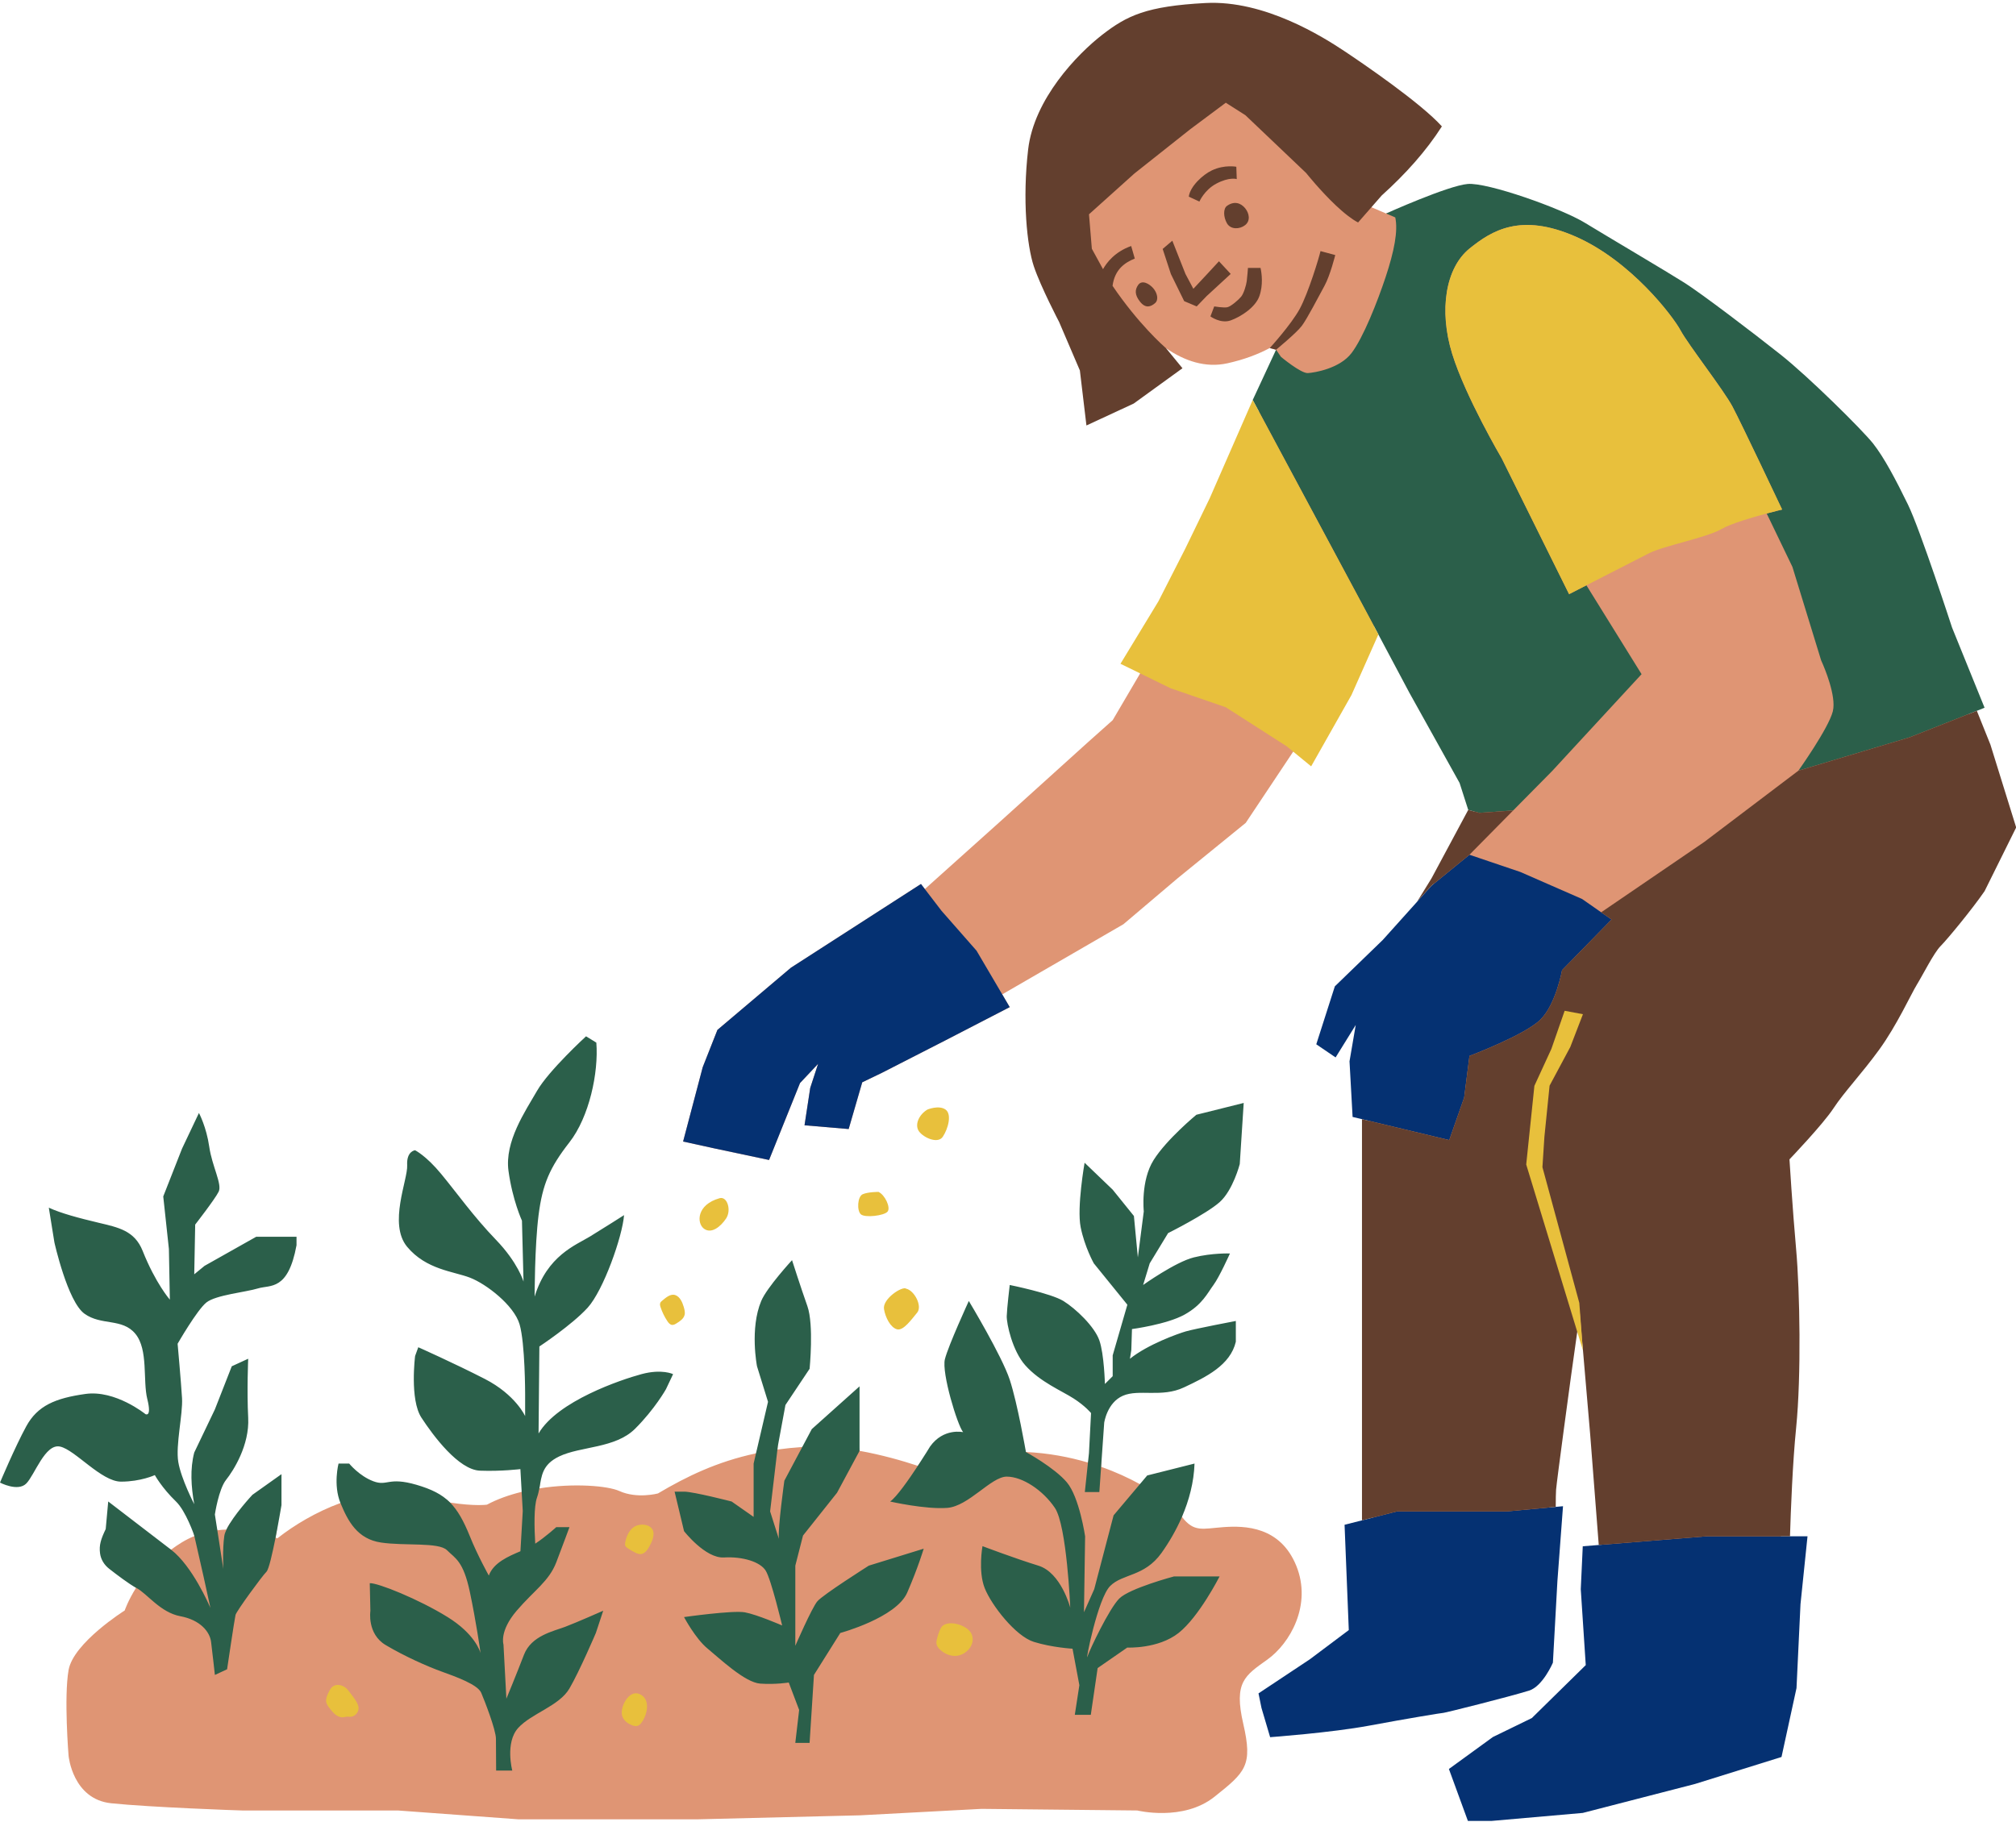
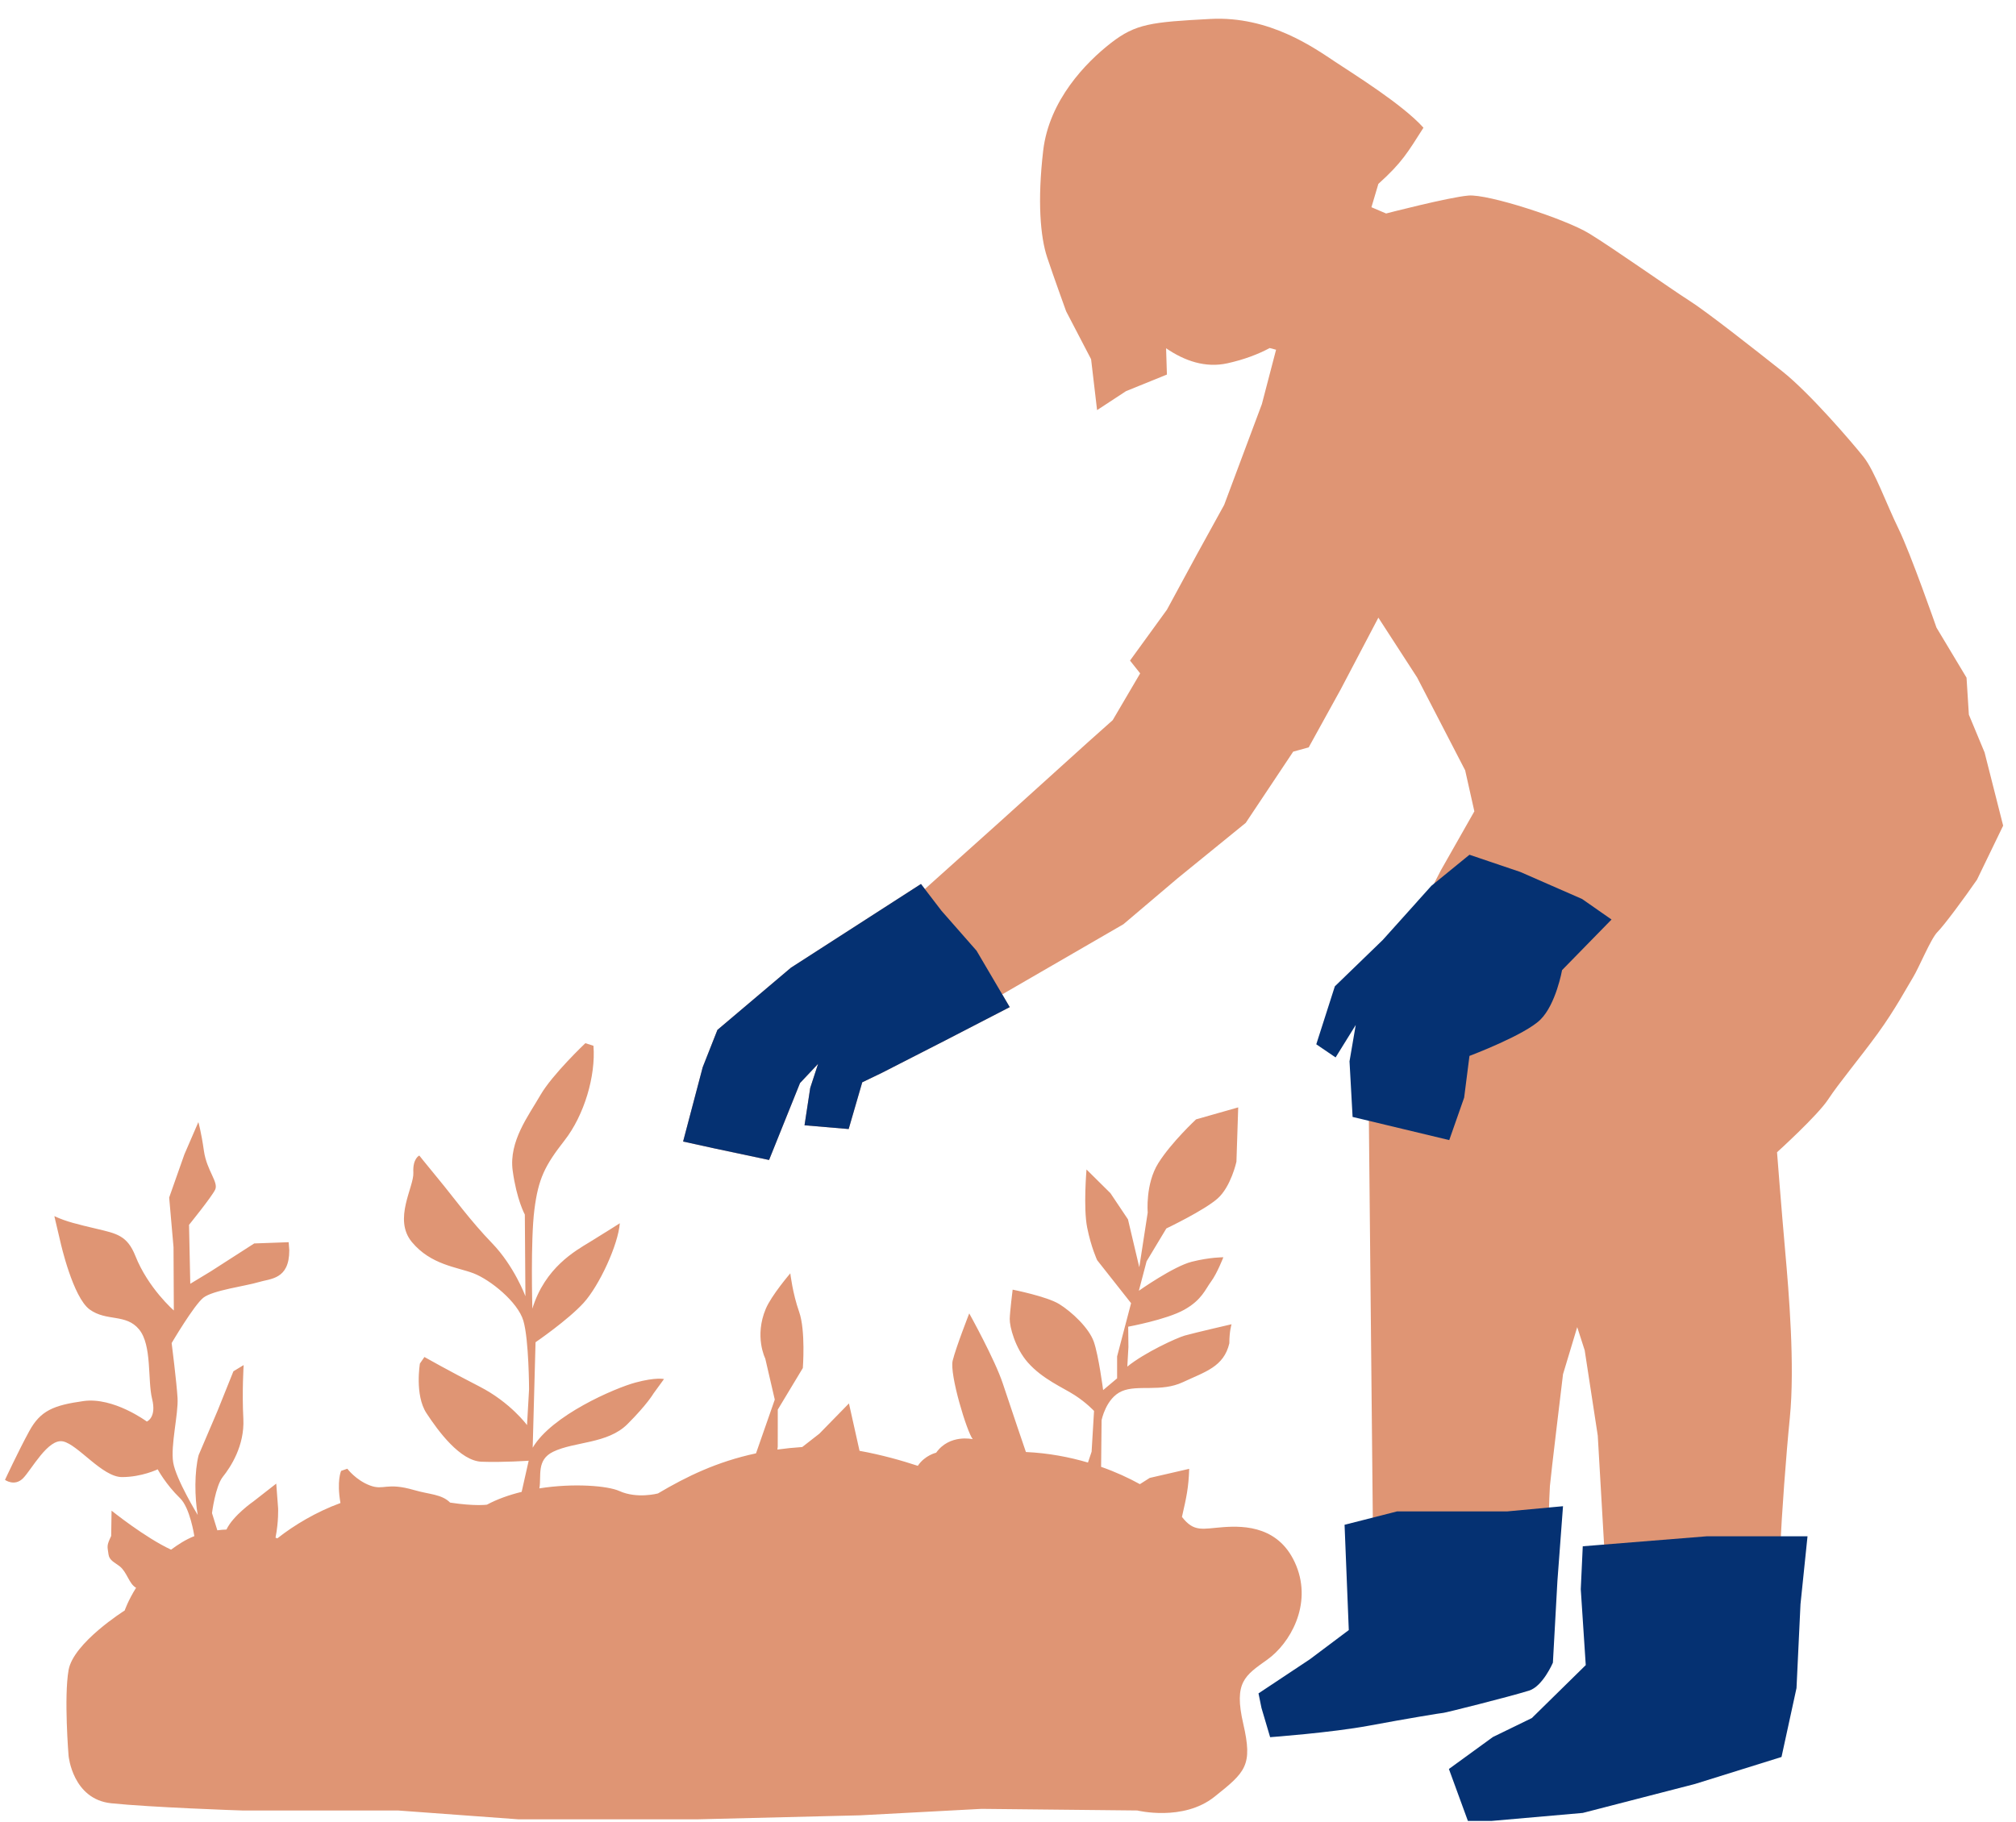
<svg xmlns="http://www.w3.org/2000/svg" height="450.3" preserveAspectRatio="xMidYMid meet" version="1.0" viewBox="0.0 -0.7 498.2 450.3" width="498.2" zoomAndPan="magnify">
  <g id="change1_1">
    <path d="M495.025,203.389l-6.464,13.359 c-3.167,4.587-8.114,11.274-9.768,12.928c-1.642,1.642-4.567,8.823-6.033,11.204 c-1.466,2.381-4.375,7.892-8.762,13.934c-4.399,6.041-9.57,12.208-12.21,16.232 c-2.639,4.023-12.641,13.072-12.641,13.072s1.096,14.167,2.011,24.42 c0.915,10.252,2.428,28.405,1.149,41.226c-0.88,8.727-2.099,24.915-2.298,31.437 h5.028l-2.155,16.684l-1.293,18.387l-4.453,15.801l-19.724,5.746l-27.248,7.9 l-18.099,1.436l-8.465,1.075l-4.056-10.788l10.184-7.077l10.702-5.523 l12.6-13.377l-1.122-18.814l0.259-9.407l4.315-0.777l-1.64-28.308l-3.228-21.084 l-1.847-5.733l-3.511,11.643c0,0-3.053,25.272-3.241,27.653 c-0.059,0.821-0.246,5.099-0.246,6.882l2.212,1.229l-1.966,15.854l-2.458,19.664 c0,0-0.666,4.241-4.056,5.285c-5.197,1.607-20.026,5.162-20.402,5.162 c-0.364,0-8.501,1.436-17.944,3.195c-9.443,1.76-22.614,3.441-22.614,3.441 l-1.843-6.268l-0.739-3.613l12.538-6.957l10.201-7.62l-2.17-25.441l5.734-1.721 l-0.997-100.799l-3.03-1.712l-0.132-12.118l1.474-11.95l-6.875,9.579 l-2.503-2.371l3.952-11.987l11.46-11.592l8.957-9.6l4.479-8.71l8.299-14.621 l-2.272-10.136l-11.865-22.939l-9.584-14.799l-9.327,17.759l-7.893,14.306 l-3.824,1.051l-11.73,17.607l-16.798,13.666l-13.431,11.39l-29.948,17.337 l1.853,3.155l-15.754,8.141l-15.848,8.106l-4.845,2.334l-3.355,11.554 l-10.909-0.927l1.408-9.232l1.947-5.959l-4.469,4.751l-7.648,19.015l-13.607-2.886 l-7.636-1.677l4.845-18.37l3.636-9.22l18.17-15.378l32.129-20.692l0.962,1.255 l18.534-16.622l21.842-19.742l6.041-5.384l6.792-11.566l-2.509-3.167l9.126-12.579 l7.348-13.566l6.792-12.333l9.318-24.912l3.509-13.443l-0-0.001l-0.002,0.001 l-1.558-0.412c0,0,0.019-0.021,0.027-0.03c-0.699,0.377-1.434,0.738-2.2,1.084 c-0.052,0.024-0.105,0.047-0.157,0.071c-0.741,0.33-1.513,0.645-2.32,0.942 c-0.087,0.032-0.176,0.063-0.264,0.095c-0.803,0.29-1.633,0.564-2.503,0.818 c-0.086,0.025-0.177,0.048-0.264,0.073c-0.901,0.257-1.831,0.498-2.806,0.713 c-5.396,1.185-10.546-0.575-15.132-3.719l0.204,6.499l-10.104,4.101l-7.153,4.686 l-1.48-12.579l-6.166-11.84c0,0-2.986-8.229-4.686-13.319 c-1.689-5.079-2.441-13.923-0.987-26.392c1.455-12.481,10.603-21.853,16.773-26.639 c6.112-4.739,9.94-5.145,24.556-5.92c14.604-0.774,25.674,7.181,30.847,10.606 c4.61,3.062,16.639,10.52,21.8,16.279c-3.906,6.112-5.245,8.572-11.145,13.886 l-1.713,5.769l3.625,1.548c0,0,15.441-4.008,20.333-4.43 c4.88-0.434,23.969,5.783,29.845,9.373c5.889,3.589,20.361,13.813,24.666,16.546 c4.305,2.721,16.137,12.038,23.022,17.493c6.886,5.455,17.409,17.776,20.143,21.212 c2.721,3.449,5.618,11.589,8.633,17.759c3.015,6.17,9.373,24.419,9.373,24.419 l7.422,12.369l0.576,9.143l3.884,9.337L495.025,203.389z M313.189,409.529 c5.56-3.965,11.109-13.49,7.144-23.214c-3.965-9.725-12.692-9.924-18.053-9.525 c-5.173,0.387-7.202,1.325-10.194-2.534c1.133-4.922,1.638-7.249,1.791-11.883 l-9.756,2.247l-2.428,1.542c-2.757-1.525-5.971-3.015-9.584-4.282l0.118-11.511 c0,0,1.058-5.467,4.988-7.18c3.941-1.713,9.661,0.322,15.128-2.247 c5.478-2.569,10.083-3.773,11.455-9.592c0-3.073,0.548-4.714,0.548-4.714 s-9.16,2.115-11.565,2.795c-1.982,0.575-9.832,4.142-14.196,7.673l0.274-4.823 l-0.055-5.043c0,0,9.425-1.726,13.812-4.166s5.232-5.057,6.687-7.016 c1.466-1.971,3.015-5.974,3.015-5.974s-3.232-0.042-7.783,1.096 c-4.551,1.138-13.099,7.18-13.099,7.18l1.918-7.29l4.878-8.112 c0,0,9.365-4.467,12.661-7.399c3.308-2.921,4.659-9.098,4.659-9.098l0.439-13.428 l-10.414,2.96c0,0-6.068,5.636-9.318,10.798 c-3.249,5.161-2.631,12.223-2.631,12.223l-2.083,13.538l-2.795-11.839l-4.33-6.467 l-5.919-5.865c0,0-0.809,9.48,0.164,14.36c0.974,4.868,2.466,8.057,2.466,8.057 l8.386,10.633l-3.453,13.154v5.426l-3.453,2.905c0,0-1.105-8.523-2.302-11.948 c-1.197-3.425-5.477-7.417-8.55-9.318c-3.085-1.9-11.51-3.563-11.51-3.563 s-0.673,5.358-0.72,7.235c-0.047,1.889,1.323,7.22,4.502,10.798 c3.648,4.117,8.656,6.168,11.565,8.057c2.909,1.877,4.768,3.891,4.768,3.891 l-0.603,10.085l-0.901,2.672c-4.622-1.361-9.771-2.346-15.332-2.604 c0,0-3.759-10.997-5.706-16.921c-1.947-5.912-8.299-17.34-8.299-17.34 s-3.243,8.264-4.087,11.643c-0.845,3.378,3.547,17.757,4.954,19.446 c0,0-5.722-1.336-9.042,3.344c0,0-2.818,0.638-4.531,3.242 c-3.883-1.279-8.974-2.733-14.405-3.707l-2.616-11.719l-7.308,7.477l-4.235,3.303 c-2.135,0.141-4.176,0.352-6.135,0.622l0.082-0.739l0.008-9.131l6.193-10.28 c0,0,0.709-9.262-0.91-13.872c-1.631-4.61-2.186-9.537-2.186-9.537 s-4.661,5.433-6.069,8.788c-2.874,6.839-0.124,12.268-0.124,12.268l2.353,10.156 l-4.637,13.286c-9.666,2.065-17.162,5.724-24.235,9.912c0,0-5.161,1.384-9.525-0.598 c-2.85-1.29-11.226-2.006-19.777-0.657c0.563-3.05-0.818-7.021,3.428-9.062 c5.279-2.545,13.44-1.921,18.331-6.812c4.892-4.88,6.451-7.589,6.451-7.589 l2.591-3.559c0,0-1.969-0.505-7.06,0.867c-5.079,1.372-20.699,8.09-25.391,16.102 l0.706-26.069c0,0,7.961-5.439,11.879-9.732 c3.906-4.305,8.546-14.401,8.945-19.679c0,0-3.923,2.505-7.442,4.651 c-3.519,2.147-11.049,6.289-14.169,16.459c0,0-0.473-16.849,0.501-24.474 c0.974-7.625,2.551-10.839,7.442-17.103c4.892-6.264,7.743-15.964,7.156-23.401 l-2.004-0.644c0,0-8.159,7.73-11.092,12.81 c-2.933,5.091-7.844,11.44-6.87,18.678c0.985,7.238,3.006,10.877,3.006,10.877 l0.143,20.18c0,0-2.752-7.43-8.23-13.096 c-5.478-5.678-9.449-11.251-13.167-15.744c-3.707-4.504-4.823-5.932-4.823-5.932 s-1.663,0.695-1.475,4.214c0.199,3.531-5.062,11.497-0.358,17.175 c4.716,5.666,11.184,6.169,15.243,7.729c4.07,1.56,10.936,7.044,12.309,11.736 c1.372,4.692,1.403,16.916,1.403,16.916l-0.502,8.866c0,0-4.095-5.611-11.731-9.529 c-7.625-3.906-13.625-7.308-13.625-7.308l-1.115,1.61c0,0-1.322,7.769,1.61,12.262 c2.944,4.504,8.346,11.815,13.625,12.014c5.279,0.199,11.643-0.248,11.643-0.248 l-1.735,7.7c-3.038,0.739-5.982,1.771-8.587,3.167c0,0-2.956,0.422-9.091-0.516 c-2.088-2.1-5.154-2.004-8.838-3.083c-7.003-2.029-7.472,0.163-10.968-1.15 c-3.496-1.314-5.599-4.142-5.599-4.142l-1.534,0.537c0,0-1.129,2.454-0.159,7.944 c-5.924,2.158-11.449,5.455-15.601,8.739c0,0-0.152-0.07-0.446-0.176 c0.798-4.07,0.636-7.303,0.636-7.303l-0.46-6.059l-5.599,4.372 c0,0-5.052,3.489-6.706,6.985c-0.739,0.023-1.49,0.082-2.252,0.188l-1.319-4.258 c0,0,0.831-6.663,2.684-8.974c1.853-2.323,5.402-7.621,5.062-14.343 c-0.352-6.721,0.077-13.269,0.077-13.269l-2.531,1.534l-3.912,9.741l-4.679,10.968 c-1.056,4.094-1.004,10.427-0.23,14.803c0,0-5.367-8.786-6.059-12.962 c-0.692-4.176,1.308-12.012,1.074-15.953c-0.235-3.941-1.457-13.576-1.457-13.576 s5.501-9.344,7.823-11.198c2.323-1.853,10.561-2.908,13.576-3.835 c3.015-0.927,7.67-0.614,7.67-7.9l-0.153-1.994l-8.514,0.307l-10.738,6.903 l-5.062,3.068l-0.307-14.573c0,0,5.516-6.802,6.443-8.667 c0.927-1.853-2.057-4.707-2.761-9.587c-0.692-4.868-1.381-7.133-1.381-7.133 l-3.451,7.977l-3.758,10.661l1.074,12.272l0.077,15.646 c0,0-6.32-5.464-9.511-13.499c-2.006-5.032-4.631-5.511-9.511-6.673 c-4.868-1.161-7.493-1.749-10.508-3.145l1.534,6.519c0,0,3.034,13.552,7.21,16.567 s8.946,0.967,12.195,4.909c3.238,3.941,2.072,12.547,3.221,17.18 c1.161,4.645-1.304,5.599-1.304,5.599s-8.233-6.106-15.646-5.062 c-7.425,1.044-10.642,2.355-13.422,7.458c-2.78,5.103-5.982,12.024-5.982,12.024 s2.361,1.704,4.448-0.383c2.088-2.088,6.187-9.925,9.894-9.127 c3.707,0.786,9.704,8.82,14.573,8.82c4.868,0,8.82-1.917,8.82-1.917 s2.003,3.731,5.522,7.133c2.452,2.358,3.495,9.171,3.495,9.171l0.047,0.199 c-1.044,0.422-2.088,0.939-3.108,1.56c-0.938,0.575-1.818,1.173-2.651,1.795 c-6.451-2.994-14.703-9.641-14.703-9.641l-0.095,6.254 c-1.173,2.475-0.945,2.472-0.663,4.548c0.199,1.501,1.54,1.999,2.748,2.937 c1.853,1.455,2.309,4.371,4.068,5.321c-2.018,3.226-2.815,5.619-2.815,5.619 s-12.669,7.965-13.865,14.71c-1.185,6.745,0,21.232,0,21.232 s0.997,10.71,10.522,11.707c9.525,0.997,31.742,1.783,32.341,1.783 s38.487,0,38.487,0l29.772,2.182h44.446l40.071-0.985l29.971-1.595l38.487,0.399 c0,0,11.308,2.78,19.05-3.367c7.742-6.158,9.525-7.742,7.144-18.065 C304.86,415.089,307.64,413.494,313.189,409.529z" fill="#DF9574" />
  </g>
  <g id="change2_1">
    <path d="M330.057,260.683l-4.774-3.249l4.587-14.323l11.836-11.461 l8.505-9.466v-0.012l3.519-3.918l9.408-7.672l12.575,4.258l15.273,6.686 l4.704,3.285l2.557,1.783l-12.223,12.505c0,0-1.501,8.411-5.337,12.223 c-3.836,3.824-17.549,8.985-17.549,8.985l-1.314,10.311l-3.683,10.499 l-21.56-5.173l-2.323-0.551l-0.762-13.748l1.537-8.985L330.057,260.683z M241.328,234.301l-8.669-9.877l-4.106-5.361l-0.962-1.255l-32.129,20.692 l-18.17,15.378l-3.636,9.22l-4.845,18.37l7.636,1.677l13.607,2.886 l7.648-19.015l4.469-4.751l-1.947,5.959l-1.408,9.232l10.909,0.927l3.355-11.554 l4.845-2.334l15.848-8.106l15.754-8.141l-1.853-3.155L241.328,234.301z M421.741,379.053l-26.651,2.147l-3.953,0.317l-0.493,10.616l1.232,18.757 l-13.326,13.091l-9.631,4.692l-10.862,7.895l4.692,12.833h5.924l22.464-1.971 l27.766-7.167l21.349-6.663l3.707-17.032l0.985-20.728l1.736-16.786H421.741z M383.758,410.291l1.114-20.176l1.384-18.499l-1.795,0.164l-11.953,1.114h-27.25 l-8.68,2.217l-4.305,1.091l1.044,26.03l-9.631,7.226l-12.681,8.422l0.739,3.613 l2.135,7.214c0,0,15.085-1.103,24.528-2.862c9.443-1.76,17.959-3.155,18.323-3.155 c0.375,0,15.93-3.883,21.126-5.49C381.248,416.157,383.758,410.291,383.758,410.291z" fill="#053172" />
  </g>
  <g id="change3_1">
-     <path d="M490.434,174.242l-1.912,0.763l-16.61,6.557l-27.496,8.246 c0,0,7.461-10.475,8.516-14.675c0.117-0.481,0.176-1.032,0.176-1.607 c0.012-4.422-3.062-10.991-3.062-10.991l-7.097-23.109l-6.358-13.197 c2.205-0.598,3.812-0.974,3.812-0.974s-10.088-21.361-12.27-25.455 c-2.182-4.094-10.909-15.273-12.821-18.816c-1.912-3.554-12.27-17.185-25.912-23.191 c-13.642-5.994-20.774-1.455-26.206,2.909c-6.006,4.833-7.613,15.367-4.34,26.006 c3.273,10.639,12.27,25.912,12.27,25.912l16.634,33.549 c0,0,1.771-0.915,4.282-2.194l13.631,21.971l-18.217,19.73l-3.836,4.164 l-9.678,9.795l-8.387,0.587l-2.721-0.727l-2.135-6.663l-12.422-22.323 l-7.648-14.381v-0.012l-3.003-5.631l-28.047-52.317l5.771-12.422l1.208,1.76 c0,0,4.938,4.129,6.651,4.012c1.724-0.106,7.883-1.138,10.78-4.938 c2.897-3.789,6.393-12.657,8.411-18.722c2.158-6.499,3.12-11.484,2.405-14.815 l-2.264-0.974c0,0,15.261-6.874,20.153-7.296c4.88-0.434,23.109,6.018,28.986,9.607 c5.889,3.589,20.247,12.059,24.552,14.792c4.305,2.721,16.939,12.34,23.824,17.795 c6.886,5.455,20.094,18.522,22.827,21.959c2.721,3.449,5.595,8.903,8.61,15.074 c3.015,6.17,10.909,30.429,10.909,30.429L490.434,174.242z M50.546,312.202 l-2.545,2.088l0.235-12.293c0,0,4.868-6.252,5.795-8.117 c0.927-1.853-1.619-6.252-2.323-11.132c-0.692-4.868-2.545-8.34-2.545-8.34 l-4.176,8.81l-4.645,11.824l1.396,12.985l0.235,12.528 c0,0-3.531-4.024-6.721-12.059c-2.006-5.032-6.029-5.795-10.909-6.956 c-4.868-1.161-9.267-2.323-12.282-3.719l1.384,8.587c0,0,3.249,14.604,7.425,17.619 s9.337,1.032,12.587,4.974c3.238,3.941,1.795,11.496,2.944,16.129 c1.161,4.645-0.458,3.719-0.458,3.719s-7.425-6.029-14.839-4.985 c-7.425,1.044-11.836,2.897-14.616,8C3.707,356.965,0,365.775,0,365.775 s4.399,2.323,6.487,0.235c2.088-2.088,4.645-9.936,8.352-9.138 c3.707,0.786,10.205,8.669,15.074,8.669c4.868,0,8.352-1.619,8.352-1.619 s1.701,3.12,5.22,6.522c2.452,2.358,4.504,8.364,4.504,8.364l0.047,0.199 l2.276,10.03l1.689,7.719c-0.258-0.598-4.446-10.346-9.724-14.393 c-5.455-4.176-15.531-11.918-15.531-11.918l-0.622,6.815 c-1.173,2.475-1.677,3.953-1.396,6.029c0.199,1.501,1.044,2.85,2.252,3.789 c1.853,1.455,4.892,3.754,6.651,4.704c0.035,0.012,0.059,0.035,0.094,0.047 c2.639,1.396,5.889,6.053,10.851,6.98c4.962,0.927,7.285,3.871,7.59,6.358 c0.317,2.475,0.938,8.153,0.938,8.153l3.015-1.396c0,0,1.853-12.516,2.088-13.443 c0.235-0.938,6.487-9.513,7.648-10.675c0.575-0.575,1.466-4.516,2.241-8.411 c0.798-4.07,1.466-8.059,1.466-8.059v-7.648l-7.179,5.103 c0,0-4.763,5.103-6.417,8.598c-0.282,0.598-0.481,1.138-0.54,1.607 c-0.469,3.249-0.235,8.117-0.235,8.117l-1.478-9.537l-0.61-3.918 c0,0,0.927-6.264,2.78-8.575c1.853-2.323,5.795-8.587,5.455-15.308 c-0.352-6.721,0-14.616,0-14.616l-4.059,1.865l-4.176,10.663l-5.103,10.663 c-1.056,4.094-0.774,8.387,0,12.763c0,0-3.249-6.264-3.941-10.44 c-0.692-4.176,1.161-11.824,0.927-15.766c-0.235-3.941-1.091-13.455-1.091-13.455 s4.798-8.352,7.12-10.205c2.323-1.853,9.736-2.545,12.751-3.472 c3.015-0.927,7.425,0.692,9.513-10.675v-2.088h-9.971L50.546,312.202z M158.512,338.971c-5.079,1.373-20.728,6.651-25.42,14.663l0.199-21.502 c0,0,8.012-5.29,11.93-9.584c3.906-4.305,8.598-17.607,8.997-22.886 c0,0-4.892,3.132-8.411,5.279c-3.519,2.147-10.569,4.692-13.689,14.862 c0,0,0-12.516,0.974-20.141c0.974-7.625,2.733-11.73,7.625-17.994 c4.892-6.264,7.238-17.208,6.651-24.645l-2.545-1.56 c0,0-9.185,8.411-12.117,13.49c-2.933,5.091-8.024,12.516-7.05,19.754 c0.985,7.238,3.331,12.329,3.331,12.329l0.387,15.05 c0,0-1.361-4.692-6.839-10.358c-5.478-5.678-9.783-11.742-13.502-16.235 c-3.707-4.504-6.452-5.865-6.452-5.865s-2.147,0.188-1.959,3.707 c0.199,3.531-4.716,14.475-0.012,20.153c4.716,5.666,11.449,6.065,15.508,7.625 c4.07,1.56,10.909,6.85,12.282,11.543c1.372,4.692,1.372,17.208,1.372,17.208 v5.478c0,0-2.346-5.279-9.982-9.197c-7.625-3.906-16.422-7.824-16.422-7.824 l-0.786,2.158c0,0-1.372,10.757,1.56,15.249 c2.944,4.504,9.197,12.903,14.475,13.103s9.982-0.387,9.982-0.387l0.317,5.631 l0.27,4.727l-0.575,9.947c-2.921,1.243-6.651,2.804-7.812,6.006 c0,0-2.757-4.892-4.716-9.783c-1.525-3.777-2.991-6.37-4.845-8.246 c-2.088-2.1-4.657-3.331-8.34-4.411c-7.003-2.029-7.144,0.446-10.639-0.868 c-3.496-1.314-5.971-4.375-5.971-4.375h-2.628c0,0-1.372,5.243,0.481,9.76 c1.853,4.516,4.188,8.892,10.006,9.76c5.83,0.88,14.276-0.141,16.317,1.9 c2.041,2.041,4.023,2.616,5.654,10.346c1.548,7.355,2.557,14.428,2.639,15.097 c-0.141-0.516-1.455-4.763-8.141-8.915c-7.144-4.434-17.337-8.516-19.238-8.375 l0.153,6.85c0,0-0.88,5.678,3.789,8.446c4.657,2.768,10.194,5.243,13.842,6.557 c3.636,1.314,8.88,3.202,9.76,5.243c0.868,2.041,3.636,9.173,3.636,11.367 c0,2.182,0.047,7.848,0.047,7.848h3.988c0,0-1.818-6.886,1.443-10.51 c3.273-3.625,10.159-5.431,12.692-9.783c2.534-4.352,6.522-13.713,6.522-13.713 l1.818-5.502c0,0-6.534,2.897-9.431,3.988c-2.897,1.091-8.329,2.182-10.147,6.886 c-1.806,4.716-4.352,10.874-4.352,10.874l-0.716-13.408c0,0-1.091-3.261,3.261-8.34 c4.34-5.068,7.965-7.249,9.783-11.953c1.807-4.716,3.261-8.704,3.261-8.704 h-3.261c0,0-2.651,2.405-5.197,4.082c-0.235-4.023-0.352-9.161,0.434-11.39 c0.27-0.762,0.434-1.525,0.587-2.276c0.563-3.05,0.645-5.853,4.892-7.895 c5.279-2.545,13.877-1.959,18.769-6.851c4.892-4.88,7.625-9.771,7.625-9.771 l1.76-3.719C166.336,338.971,163.603,337.598,158.512,338.971z M201.973,395.136 c-1.361,1.619-5.431,10.98-5.431,10.98v-19.813l1.9-7.437l8.411-10.581 l5.56-10.346v-15.953l-11.801,10.569l-2.358,4.434l-4.422,8.317 c0,0-1.631,11.66-1.361,14.37l-2.158-6.78l1.806-15.285l0.082-0.739 l1.9-10.276l5.971-8.95c0,0,1.079-10.851-0.54-15.461 c-1.631-4.61-3.801-11.39-3.801-11.39s-6.205,6.733-7.613,10.088 c-2.874,6.839-1.044,16.141-1.044,16.141l2.721,8.786l-2.968,12.739l-0.587,2.522 v13.185l-5.431-3.801c0,0-9.431-2.44-11.766-2.44c-2.334,0-2.334,0-2.334,0 l2.334,9.76c0,0,5.267,6.78,9.877,6.51c4.61-0.27,8.95,1.079,10.299,3.249 c1.361,2.17,4.07,13.56,4.07,13.56s-6.241-2.71-9.22-3.249 c-2.98-0.54-15.027,1.173-15.027,1.173s2.827,5.337,5.807,7.777 c2.979,2.44,9.22,8.399,13.021,8.669c3.789,0.27,7.05-0.27,7.05-0.27 l2.569,6.78l-0.95,8.141h3.531l1.079-16.798l6.51-10.37 c0,0,13.83-3.754,16.54-9.983c2.71-6.241,4.07-10.851,4.07-10.851 l-13.56,4.188C214.712,386.303,203.322,393.505,201.973,395.136z M276.602,394.432 c-2.534,2.534-7.32,12.68-7.883,14.37c-0.563,1.689,2.534-14.37,5.631-17.466 c3.097-3.097,8.446-2.252,12.681-8.164c1.877-2.639,3.636-5.642,5.056-8.915 c1.748-4.07,2.956-8.551,3.108-13.185l-11.695,2.944l-1.807,2.147l-6.499,7.707 l-4.786,18.252l-2.534,5.701l0.282-18.769c0,0-1.419-9.689-4.516-13.349 c-3.097-3.66-10.112-7.484-10.112-7.484s-2.053-11.953-4-17.877 c-1.947-5.912-10.112-19.461-10.112-19.461s-5.068,11.015-5.912,14.393 c-0.845,3.378,3.097,16.34,4.504,18.03c0,0-4.856-1.114-8.176,3.566 c0,0-1.302,2.158-3.015,4.763c-2.264,3.437-5.232,7.683-6.839,8.821 c0,0,8.727,1.982,14.088,1.572c5.349-0.411,10.862-7.73,14.722-7.73 c3.871,0,8.939,3.343,11.895,7.73c2.956,4.375,3.801,24.657,3.801,24.657 s-2.252-8.657-7.883-10.381c-5.631-1.724-13.807-4.821-13.807-4.821 s-1.126,6.194,0.563,10.416c1.689,4.223,7.613,11.836,12.117,13.244 c4.504,1.408,9.572,1.689,9.572,1.689l1.689,9.021l-1.126,7.32h3.953 l1.689-11.554l7.32-5.068c0,0,7.601,0.387,12.68-3.601 c5.068-4,10.135-13.983,10.135-13.983h-11.261 C290.127,388.966,279.135,391.898,276.602,394.432z M285.094,286.032 c-3.249,5.161-2.44,12.704-2.44,12.704l-1.466,11.378l-0.974-10.241l-5.243-6.499 l-6.944-6.663c0,0-1.947,11.05-0.974,15.93c0.974,4.868,3.249,8.939,3.249,8.939 l8.293,10.229l-3.625,12.516v5.15l-1.924,1.924c0,0-0.176-7.355-1.372-10.78 c-1.197-3.425-5.818-7.836-8.892-9.736c-3.085-1.9-13.255-3.953-13.255-3.953 s-0.692,5.818-0.739,7.695c-0.047,1.889,1.396,8.575,4.575,12.153 c3.648,4.117,9.068,6.334,11.977,8.223c2.909,1.877,4.282,3.589,4.282,3.589 l-0.516,9.924l-0.246,2.311l-0.774,7.285h3.589l0.434-6.229l0.763-10.897 c0,0,0.692-4.962,4.622-6.675c3.941-1.713,9.595,0.516,15.062-2.053 c5.478-2.569,11.472-5.478,12.845-11.296c0-3.073,0-5.138,0-5.138 s-9.924,1.889-12.329,2.569c-1.982,0.575-9.478,3.249-13.842,6.78l0.34-2.147 l0.164-5.197c0,0,8.61-1.138,12.997-3.578c4.387-2.44,5.689-5.361,7.144-7.32 c1.466-1.971,4.07-7.789,4.07-7.789s-4.387-0.164-8.939,0.974 c-4.551,1.138-12.516,6.815-12.516,6.815l1.631-5.349l4.54-7.472 c0,0,9.431-4.716,12.727-7.648c3.308-2.921,4.985-9.419,4.985-9.419l0.974-15.109 l-11.695,2.921C295.652,274.853,288.344,280.871,285.094,286.032z" fill="#2B5F4A" />
-   </g>
+     </g>
  <g id="change4_1">
-     <path d="M353.752,216.424l9.079-16.927l2.721,0.727l8.387-0.587 l-10.804,10.944l-9.408,7.672l-3.519,3.918L353.752,216.424z M491.877,183.356 l-3.355-8.352l-16.61,6.557l-27.496,8.246l-23.261,17.619l-25.467,17.384 l2.557,1.783l-12.223,12.505c0,0-1.501,8.411-5.337,12.223 c-3.836,3.824-17.549,8.985-17.549,8.985l-1.314,10.311l-3.683,10.499 l-21.56-5.173v99.168l8.68-2.217h27.25l11.953-1.114 c0-1.783,0.023-3.414,0.082-4.235c0.188-2.381,3.66-27.836,3.66-27.836 l1.572-11.214l0.633-4.528l0.622,7.273l0.035,0.399l1.9,22.17l2.123,27.39 l26.651-2.147h20.61c0.199-6.522,0.645-18.159,1.525-26.886 c1.279-12.821,0.915-33.701,0-43.954c-0.915-10.252-1.654-22.335-1.654-22.335 s8.246-8.61,10.886-12.634c2.639-4.023,6.874-8.422,11.273-14.464 c4.387-6.041,7.871-13.736,9.337-16.117c1.466-2.381,4.211-7.871,5.853-9.513 c1.654-1.654,7.695-8.974,10.862-13.56l7.812-15.754L491.877,183.356z M341.447,47.624c5.9-5.314,10.968-10.968,14.874-17.079 c-5.161-5.76-19.543-15.59-24.153-18.651 c-5.173-3.425-19.637-12.622-34.241-11.848 c-14.616,0.774-19.425,3.109-25.537,7.848 c-6.17,4.786-16.857,15.859-18.311,28.341 c-1.455,12.469-0.293,23.789,1.396,28.868c1.701,5.091,6.252,13.771,6.252,13.771 l5.138,12l1.619,13.596l11.683-5.419l12.047-8.727l-4.047-4.938 c0,0-0.012-0.012-0.047-0.035c-0.595-0.526-6.772-5.953-13.182-15.397 c0.546-4.072,3.034-5.745,5.494-6.744l-0.891-3.101 c-4.061,1.438-6.079,4.143-6.956,5.725l-2.764-5.046l-0.704-8.516l11.226-10.088 l13.818-10.956l8.763-6.534l4.833,3.073l15.015,14.288c0,0,3.519,4.422,7.414,8.082 c0.985,0.927,1.982,1.795,2.956,2.534c0.856,0.657,1.689,1.22,2.475,1.619 l3.296-3.765L341.447,47.624z M303.218,54.509c0.913,1.573,3.133,1.498,4.481,0.441 c1.349-1.057,1.049-2.913,0-4.187c-1.049-1.274-2.675-1.863-4.481-0.577 C302.27,50.86,302.305,52.935,303.218,54.509z M281.253,69.753 c-0.773,1.124-0.913,2.388,0.492,4.144c1.405,1.756,2.706,1.183,3.69,0.341 c0.983-0.843,0.525-2.588-0.459-3.712 C283.992,69.401,282.182,68.401,281.253,69.753z M301.235,63.883l-2.965,3.207 l-3.363,3.598l-1.955-3.676l-3.243-8.212l-2.388,2.034l2.033,6.206l3.285,6.698 l3.089,1.306l2.464-2.558l5.944-5.475L301.235,63.883z M308.397,65.526 c0,0-0.148,2.17-0.296,3.255c-0.148,1.085-0.74,3.058-1.381,3.847 c-0.641,0.789-2.516,2.417-3.403,2.614c-0.888,0.197-3.255-0.2-3.255-0.2 l-0.937,2.469c0,0,2.526,1.874,5.012,0.986c2.486-0.888,6.087-3.206,7.073-5.968 c0.986-2.762,0.592-5.672,0.296-7.004H308.397z M321.176,75.671 c-2.132,3.909-7.389,9.665-7.389,9.665l1.558,0.412c0,0,5.032-4.125,6.364-5.902 c1.333-1.777,4.175-7.285,5.597-9.884c1.421-2.599,2.665-7.617,2.665-7.617 l-3.642-0.977C325.973,62.968,323.308,71.762,321.176,75.671z M299.529,41.394 c-2.323,1.085-5.428,3.995-5.752,6.517l2.624,1.213c0,0,1.225-2.856,4.16-4.419 c3.266-1.739,5.068-1.135,5.068-1.135l-0.107-3.049 C305.521,40.521,302.624,39.948,299.529,41.394z" fill="#633F2E" />
-   </g>
+     </g>
  <g id="change5_1">
-     <path d="M337.623,150.488l3.003,5.631v0.012l-6.639,14.956 l-9.971,17.642l-4.434-3.636l-1.619-1.326l-15.038-9.642l-13.631-4.692l-7.531-3.683 l-4.868-2.37l9.373-15.437l6.604-12.95l6.065-12.505l10.639-24.317 L337.623,150.488z M428.134,99.801c-2.182-4.094-10.909-15.273-12.821-18.816 c-1.912-3.554-12.27-17.185-25.912-23.191c-13.642-5.994-20.774-1.455-26.206,2.909 c-6.006,4.833-7.613,15.367-4.34,26.006c3.273,10.639,12.27,25.912,12.27,25.912 l16.634,33.549c0,0,1.771-0.915,4.282-2.194c5.009-2.569,12.927-6.628,15.425-7.895 c3.754-1.912,14.123-3.824,17.936-6.006c2.37-1.349,7.578-2.886,11.191-3.848 c2.205-0.598,3.812-0.974,3.812-0.974S430.316,103.895,428.134,99.801z M232.99,280.286c1.314-1.97,2.299-5.583,0.657-6.732 c-1.642-1.149-4.433,0-4.433,0c-1.97,1.149-3.12,3.448-2.299,5.09 C227.736,280.286,231.676,282.256,232.99,280.286z M177.835,295.477 c-5.705,1.598-5.705,6.162-3.88,7.531c1.826,1.369,4.108-0.456,5.477-2.51 S179.726,294.947,177.835,295.477z M217.096,293.92c0,0-2.602,0-3.903,0.578 c-1.301,0.578-1.475,4.027-0.463,4.955c1.012,0.928,5.794,0.35,6.613-0.662 C220.161,297.779,218.686,294.642,217.096,293.92z M223.934,317.842 c-0.967-0.695-5.883,2.511-5.477,5.044c0.331,2.064,1.597,4.541,3.195,4.997 c1.598,0.456,3.651-2.51,4.994-4.108 C227.99,322.178,225.988,318.298,223.934,317.842z M166.896,319.435 c-1.211-0.427-2.372,0.656-3.252,1.373c-0.185,0.15-0.372,0.313-0.469,0.53 c-0.151,0.341-0.049,0.736,0.068,1.09c0.406,1.223,0.977,2.39,1.693,3.462 c0.281,0.42,0.645,0.862,1.148,0.91c0.388,0.037,0.752-0.174,1.085-0.377 c0.847-0.518,1.766-1.129,2.009-2.092c0.167-0.665-0.03-1.361-0.225-2.017 C168.635,321.245,168.065,319.847,166.896,319.435z M157.011,376.542 c-1.43,0.73-2.169,2.36-2.488,3.934c-0.067,0.33-0.116,0.692,0.042,0.989 c0.108,0.204,0.3,0.349,0.489,0.483c0.621,0.438,1.278,0.823,1.963,1.151 c0.408,0.195,0.843,0.373,1.295,0.35c0.924-0.046,1.587-0.888,2.048-1.69 c0.661-1.147,1.633-3.113,0.852-4.431 C160.429,376.008,158.236,375.917,157.011,376.542z M86.095,417.182 c-0.769-1.057-2.397-1.833-3.673-1.123c-0.634,0.349-0.978,1.047-1.283,1.703 c-0.317,0.679-0.641,1.407-0.537,2.15c0.097,0.698,0.557,1.283,0.999,1.832 c0.42,0.52,0.846,1.046,1.382,1.446c0.536,0.4,1.202,0.667,1.866,0.594 c0.286-0.031,0.563-0.124,0.849-0.145c0.302-0.023,0.605,0.035,0.908,0.026 c1.187-0.035,2.191-1.264,1.988-2.434C88.367,419.918,86.881,418.264,86.095,417.182 z M157.997,418.024c-2.609-1.087-4.801,3.223-4.272,5.313 c0.297,1.173,1.367,2.01,2.502,2.431c0.453,0.168,0.961,0.283,1.413,0.112 c0.37-0.141,0.646-0.453,0.886-0.769 C159.975,423.199,160.896,419.232,157.997,418.024z M232.983,401.146 c-0.335,0.264-0.536,0.659-0.707,1.049c-0.325,0.744-0.579,1.519-0.756,2.312 c-0.085,0.379-0.152,0.772-0.084,1.154c0.097,0.542,0.455,1,0.852,1.382 c1.003,0.964,2.361,1.585,3.752,1.577c2.596-0.015,5.2-2.773,4.056-5.411 C239.188,401.115,234.83,399.691,232.983,401.146z M382.938,267.661l5.122-9.57 l3.119-8.093l-4.518-0.847l-3.282,9.429l-4.196,9.121l-2.021,19.446l14.006,45.927 l-0.887-11.721l-9.111-33.546l0.488-7.524L382.938,267.661z" fill="#E8C03C" />
-   </g>
+     </g>
</svg>